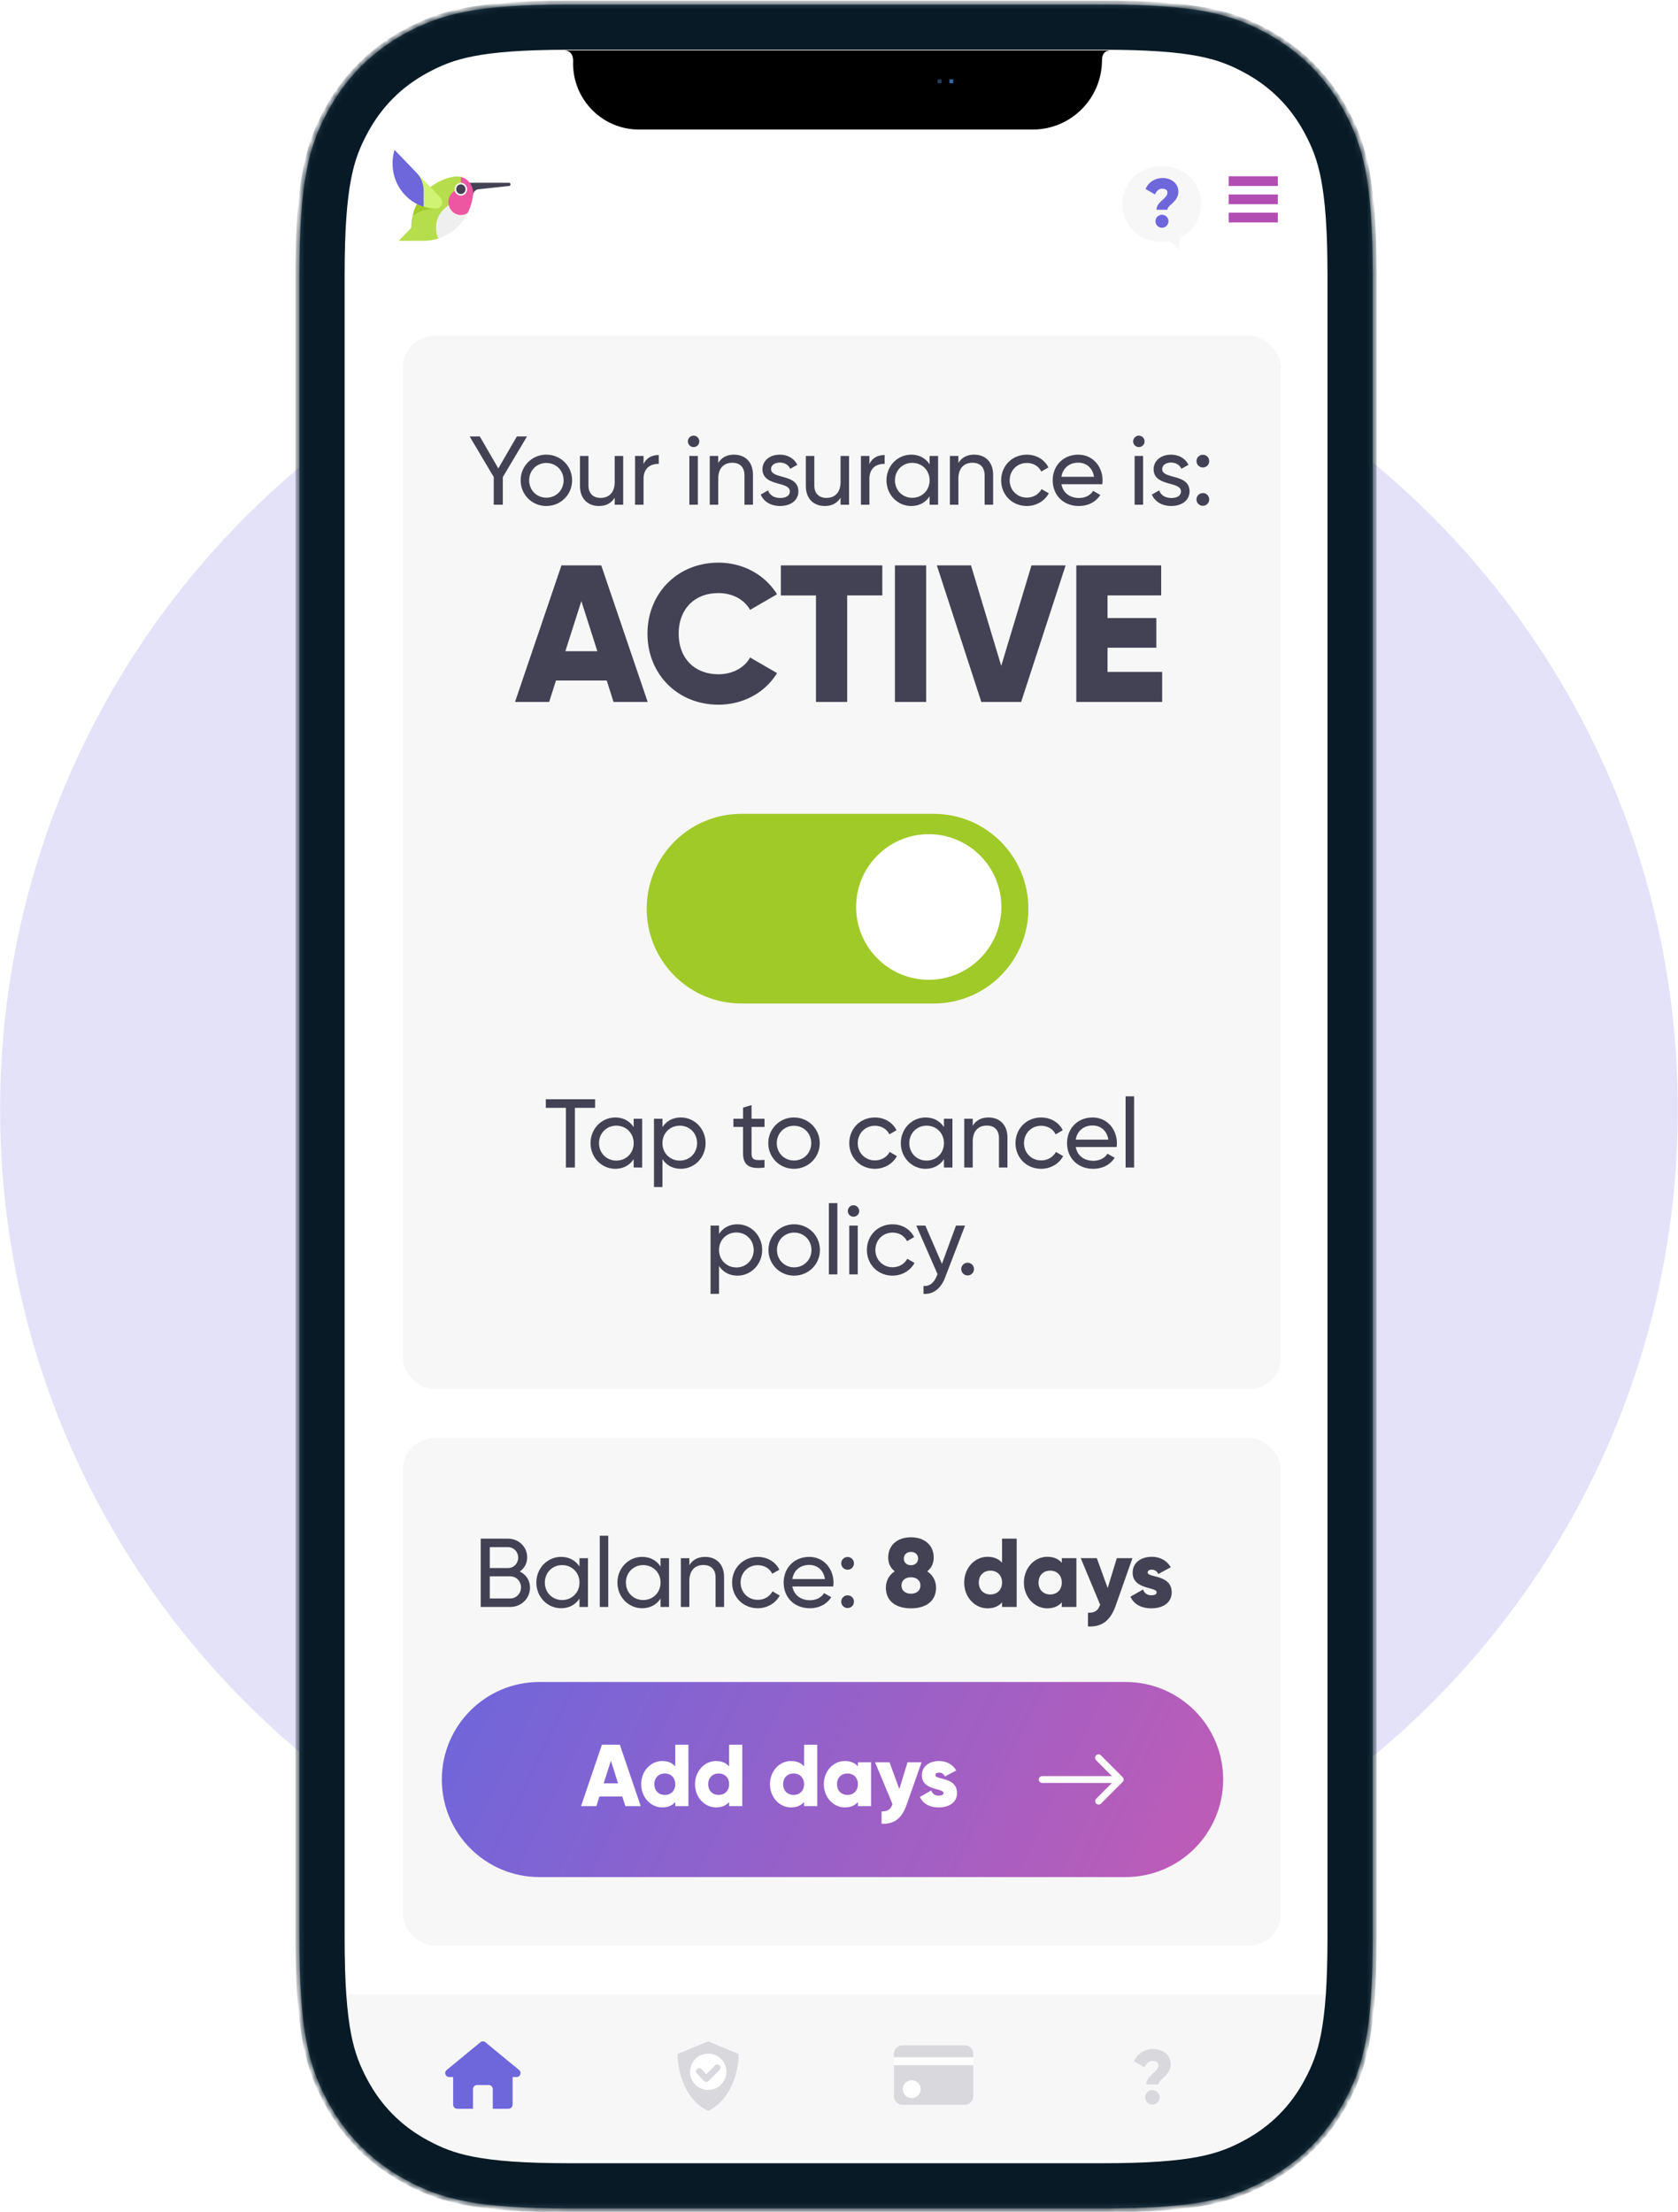
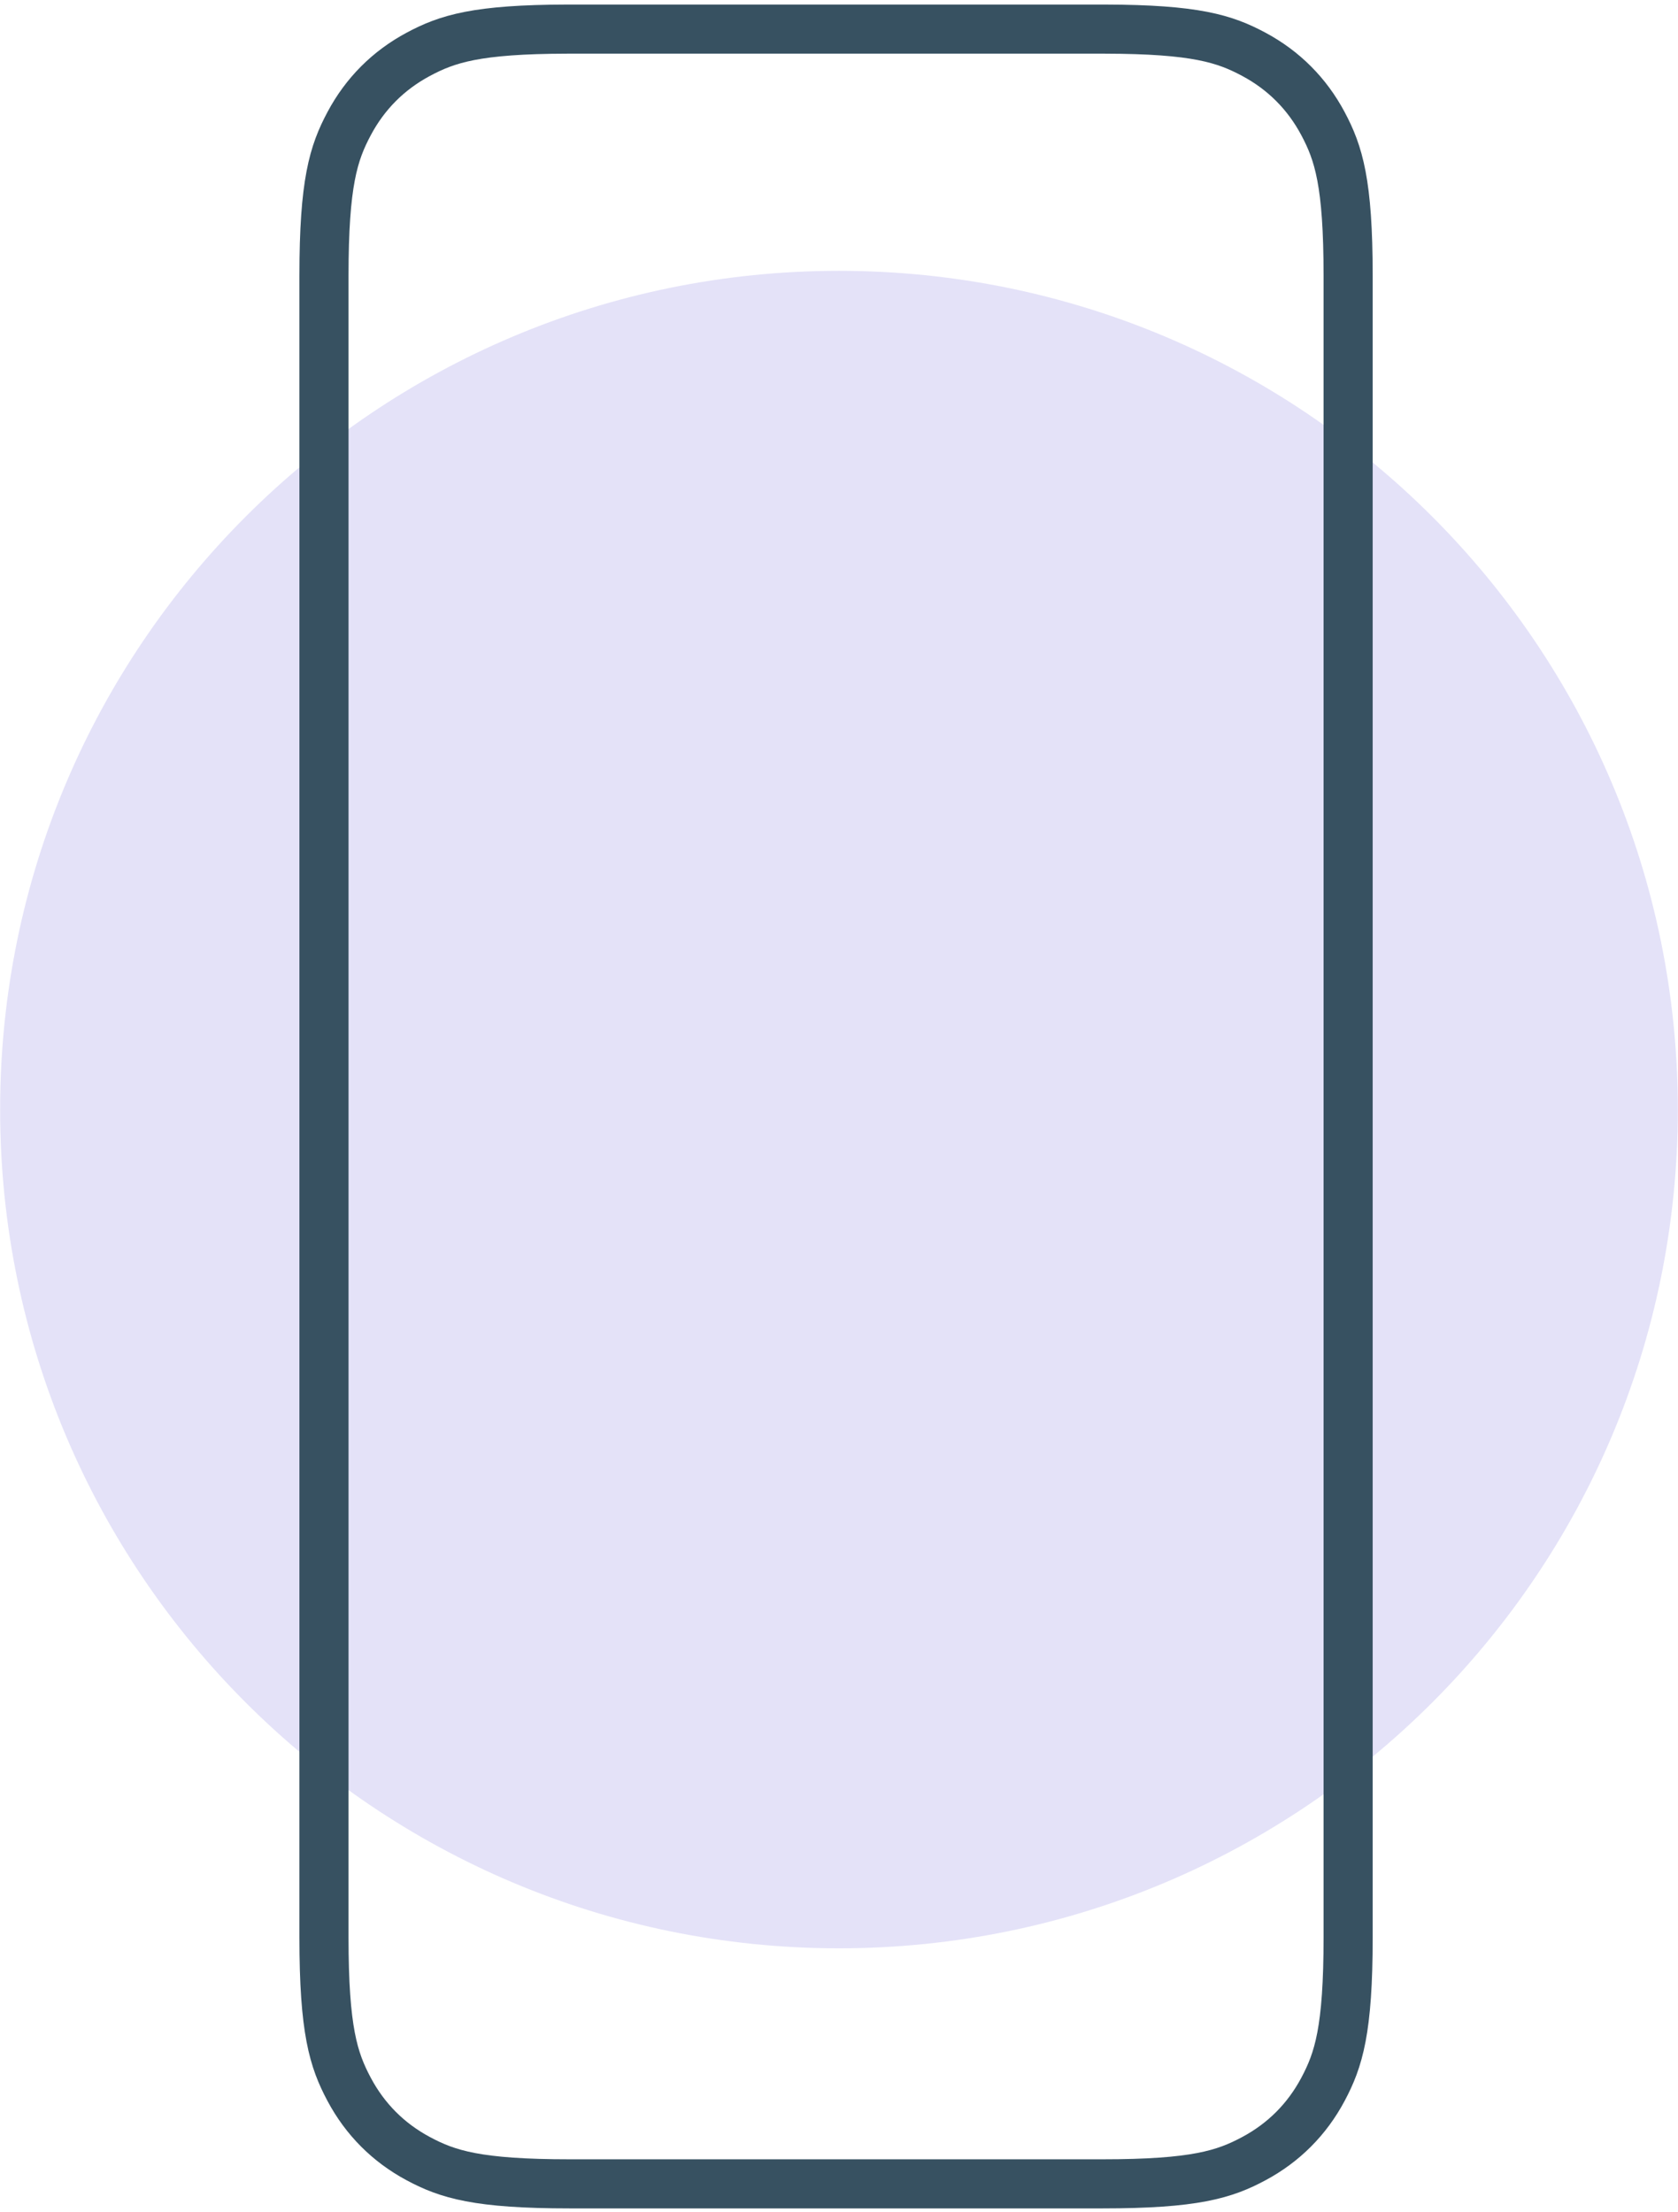
<svg xmlns="http://www.w3.org/2000/svg" width="267" height="352" fill="none">
  <path fill="#E4E2F8" d="M133.495 310.049c73.716 0 133.474-59.759 133.474-133.475S207.211 43.1 133.495 43.1C59.779 43.1.02 102.858.02 176.574c0 73.716 59.759 133.475 133.475 133.475Z" />
  <path stroke="#375161" stroke-width="7.815" d="M90.221 4.633h85.615c14.366.03 19.044 1.528 23.686 4.017 4.742 2.543 8.441 6.251 10.979 11.008 2.509 4.706 4.01 9.448 4.01 24.208V308.3c0 14.76-1.501 19.502-4.01 24.207-2.538 4.758-6.237 8.466-10.979 11.009-4.688 2.514-9.412 4.017-24.13 4.017H90.669c-14.718 0-19.442-1.503-24.13-4.017-4.742-2.543-8.441-6.251-10.979-11.009-2.51-4.705-4.01-9.447-4.01-24.207V43.866c0-14.76 1.5-19.502 4.01-24.207C58.098 14.9 61.797 11.193 66.54 8.65c4.64-2.489 9.317-3.987 23.678-4.017h.004Z" />
  <mask id="a" width="172" height="352" x="47" y="0" maskUnits="userSpaceOnUse" style="mask-type:alpha">
-     <path fill="#fff" fill-rule="evenodd" d="M175.709.585c14.92 0 20.335 1.546 25.79 4.472 5.432 2.912 9.695 7.187 12.6 12.633 2.918 5.47 4.46 10.9 4.46 25.859v265.069c0 14.96-1.542 20.389-4.46 25.859-2.905 5.446-7.168 9.72-12.6 12.633-5.455 2.926-10.87 4.472-25.79 4.472H90.354c-14.92 0-20.334-1.546-25.79-4.472-5.432-2.913-9.694-7.187-12.6-12.633-2.917-5.47-4.46-10.899-4.46-25.859V43.548c0-14.959 1.543-20.388 4.46-25.858 2.906-5.446 7.168-9.72 12.6-12.633C70.02 2.13 75.434.585 90.354.585h85.355Z" clip-rule="evenodd" />
-   </mask>
+     </mask>
  <g mask="url(#a)">
    <path fill="#fff" d="M194.724 6.405H71.337c-9.207 0-16.671 7.464-16.671 16.671v305.287c0 9.207 7.464 16.671 16.671 16.671h123.387c9.207 0 16.671-7.464 16.671-16.671V23.076c0-9.207-7.464-16.671-16.671-16.671Z" />
    <rect width="139.705" height="167.646" x="64.096" y="53.453" fill="#F7F7F7" rx="5.017" />
    <rect width="139.705" height="80.719" x="64.096" y="228.86" fill="#F7F7F7" rx="5.017" />
    <path fill="url(#b)" d="M70.304 283.19c0-8.573 6.95-15.523 15.523-15.523h93.278c8.573 0 15.523 6.95 15.523 15.523s-6.95 15.523-15.523 15.523H85.827c-8.573 0-15.523-6.95-15.523-15.523Z" />
    <path fill="#fff" d="M165.832 282.647a.543.543 0 1 0 0 1.086v-1.086Zm12.803.927a.543.543 0 0 0 0-.768l-3.458-3.458a.543.543 0 1 0-.768.769l3.073 3.073-3.073 3.073a.544.544 0 0 0 .768.769l3.458-3.458Zm-12.803.159h12.419v-1.086h-12.419v1.086ZM99.507 287.429l-.49-1.537h-3.632l-.489 1.537h-2.444l3.325-9.78h2.85l3.325 9.78h-2.445Zm-3.451-3.633h2.291l-1.145-3.59-1.146 3.59Zm11.39-6.147h2.096v9.78h-2.096v-.657c-.461.531-1.145.852-2.081.852-1.83 0-3.339-1.606-3.339-3.688s1.509-3.688 3.339-3.688c.936 0 1.62.321 2.081.852v-3.451Zm-1.662 7.991c.964 0 1.662-.656 1.662-1.704s-.698-1.704-1.662-1.704-1.663.656-1.663 1.704.699 1.704 1.663 1.704Zm10.231-7.991h2.095v9.78h-2.095v-.657c-.461.531-1.146.852-2.082.852-1.83 0-3.339-1.606-3.339-3.688s1.509-3.688 3.339-3.688c.936 0 1.621.321 2.082.852v-3.451Zm-1.663 7.991c.964 0 1.663-.656 1.663-1.704s-.699-1.704-1.663-1.704c-.964 0-1.662.656-1.662 1.704s.698 1.704 1.662 1.704Zm13.588-7.991h2.095v9.78h-2.095v-.657c-.461.531-1.146.852-2.082.852-1.83 0-3.339-1.606-3.339-3.688s1.509-3.688 3.339-3.688c.936 0 1.621.321 2.082.852v-3.451Zm-1.663 7.991c.964 0 1.663-.656 1.663-1.704s-.699-1.704-1.663-1.704c-.964 0-1.662.656-1.662 1.704s.698 1.704 1.662 1.704Zm10.231-5.197h2.096v6.986h-2.096v-.657c-.461.531-1.146.852-2.082.852-1.83 0-3.338-1.606-3.338-3.688s1.508-3.688 3.338-3.688c.936 0 1.621.321 2.082.852v-.657Zm-1.662 5.197c.964 0 1.662-.656 1.662-1.704s-.698-1.704-1.662-1.704-1.663.656-1.663 1.704.699 1.704 1.663 1.704Zm9.56-5.197h2.235l-2.389 6.776c-.782 2.221-2.026 3.102-3.981 3.004v-1.956c.978 0 1.439-.307 1.746-1.16l-2.78-6.664h2.305l1.551 4.275 1.313-4.275Zm4.432 2.04c0 .796 3.437.266 3.437 2.85 0 1.607-1.397 2.291-2.906 2.291-1.397 0-2.459-.531-3.003-1.662l1.816-1.034c.181.531.572.824 1.187.824.503 0 .755-.153.755-.433 0-.768-3.437-.363-3.437-2.78 0-1.523 1.285-2.291 2.738-2.291 1.132 0 2.138.503 2.724 1.495l-1.788.964c-.196-.364-.475-.615-.936-.615-.363 0-.587.14-.587.391Z" />
    <path fill="#434254" d="M82.7 250.092c.978.465 1.63 1.381 1.63 2.561 0 1.738-1.397 3.073-3.15 3.073H76.49V244.86h4.347c1.692 0 3.042 1.289 3.042 2.965 0 .978-.466 1.77-1.18 2.267Zm-1.862-3.881h-2.903v3.322h2.903c.9 0 1.614-.73 1.614-1.661 0-.916-.714-1.661-1.614-1.661Zm.341 8.165c.963 0 1.723-.776 1.723-1.77 0-.978-.76-1.754-1.723-1.754h-3.244v3.524h3.244Zm11.027-6.411h1.35v7.761h-1.35v-1.335c-.62.947-1.614 1.537-2.933 1.537-2.158 0-3.928-1.785-3.928-4.082 0-2.298 1.77-4.083 3.928-4.083 1.319 0 2.313.59 2.933 1.537v-1.335Zm-2.763 6.659c1.568 0 2.763-1.195 2.763-2.778 0-1.584-1.195-2.779-2.763-2.779-1.552 0-2.747 1.195-2.747 2.779 0 1.583 1.195 2.778 2.747 2.778Zm5.993 1.102v-11.331h1.35v11.331h-1.35Zm9.67-7.761h1.35v7.761h-1.35v-1.335c-.621.947-1.615 1.537-2.934 1.537-2.158 0-3.927-1.785-3.927-4.082 0-2.298 1.769-4.083 3.927-4.083 1.319 0 2.313.59 2.934 1.537v-1.335Zm-2.763 6.659c1.567 0 2.763-1.195 2.763-2.778 0-1.584-1.196-2.779-2.763-2.779-1.553 0-2.748 1.195-2.748 2.779 0 1.583 1.195 2.778 2.748 2.778Zm9.857-6.861c1.816 0 3.012 1.211 3.012 3.198v4.765h-1.351v-4.688c0-1.272-.729-1.986-1.925-1.986-1.241 0-2.25.729-2.25 2.561v4.113h-1.351v-7.761h1.351v1.118c.574-.916 1.428-1.32 2.514-1.32Zm8.378 8.165c-2.344 0-4.083-1.785-4.083-4.082 0-2.298 1.739-4.083 4.083-4.083 1.536 0 2.84.807 3.43 2.034l-1.133.652c-.388-.823-1.257-1.366-2.297-1.366-1.553 0-2.732 1.195-2.732 2.763 0 1.552 1.179 2.747 2.732 2.747 1.055 0 1.909-.543 2.344-1.35l1.148.667c-.652 1.211-1.971 2.018-3.492 2.018Zm5.499-3.461c.264 1.397 1.366 2.188 2.81 2.188 1.071 0 1.847-.496 2.235-1.133l1.149.652c-.683 1.056-1.863 1.754-3.415 1.754-2.499 0-4.16-1.754-4.16-4.082 0-2.298 1.645-4.083 4.067-4.083 2.344 0 3.865 1.925 3.865 4.098 0 .202-.016.404-.047.606h-6.504Zm2.686-3.431c-1.46 0-2.469.9-2.686 2.251h5.185c-.233-1.537-1.335-2.251-2.499-2.251Zm6.104.761a1.007 1.007 0 0 1-1.009-1.009c0-.559.45-1.009 1.009-1.009a.997.997 0 0 1 1.009 1.009.998.998 0 0 1-1.009 1.009Zm0 6.1c-.559 0-1.009-.45-1.009-1.009 0-.559.45-1.009 1.009-1.009a.997.997 0 0 1 1.009 1.009.997.997 0 0 1-1.009 1.009ZM147.527 250.06c.916.59 1.413 1.537 1.413 2.608 0 1.987-1.428 3.275-3.989 3.275-2.562 0-3.99-1.288-3.99-3.275 0-1.071.497-2.018 1.413-2.608-.637-.497-1.04-1.211-1.04-2.189 0-2.111 1.614-3.228 3.617-3.228 2.002 0 3.616 1.117 3.616 3.228 0 .978-.403 1.692-1.04 2.189Zm-2.576-3.089c-.699 0-1.134.45-1.134 1.056 0 .605.435 1.055 1.134 1.055.698 0 1.133-.45 1.133-1.055 0-.606-.435-1.056-1.133-1.056Zm0 6.644c.869 0 1.505-.481 1.505-1.304 0-.823-.636-1.304-1.505-1.304-.87 0-1.506.481-1.506 1.304 0 .823.636 1.304 1.506 1.304Zm14.493-8.755h2.328v10.866h-2.328v-.73c-.512.59-1.273.947-2.313.947-2.034 0-3.71-1.785-3.71-4.098 0-2.313 1.676-4.098 3.71-4.098 1.04 0 1.801.357 2.313.947v-3.834Zm-1.847 8.879c1.071 0 1.847-.73 1.847-1.894s-.776-1.894-1.847-1.894c-1.072 0-1.848.73-1.848 1.894s.776 1.894 1.848 1.894Zm11.351-5.775h2.328v7.762h-2.328v-.73c-.512.59-1.273.947-2.313.947-2.033 0-3.71-1.785-3.71-4.098 0-2.313 1.677-4.098 3.71-4.098 1.04 0 1.801.357 2.313.947v-.73Zm-1.847 5.775c1.071 0 1.847-.73 1.847-1.894s-.776-1.894-1.847-1.894-1.847.73-1.847 1.894.776 1.894 1.847 1.894Zm10.606-5.775h2.484l-2.655 7.529c-.869 2.468-2.251 3.446-4.424 3.337v-2.173c1.087 0 1.599-.341 1.941-1.288l-3.089-7.405h2.561l1.723 4.75 1.459-4.75Zm4.909 2.267c0 .885 3.818.295 3.818 3.166 0 1.786-1.552 2.546-3.228 2.546-1.553 0-2.732-.59-3.338-1.847l2.018-1.149c.202.59.637.916 1.32.916.558 0 .838-.171.838-.481 0-.854-3.819-.404-3.819-3.089 0-1.692 1.428-2.546 3.043-2.546 1.257 0 2.375.559 3.027 1.661l-1.987 1.071c-.218-.403-.528-.683-1.04-.683-.404 0-.652.155-.652.435Z" />
    <path fill="#A0CA28" d="M148.587 129.515h-30.636c-8.311 0-15.049 6.756-15.049 15.089 0 8.334 6.738 15.089 15.049 15.089h30.636c8.311 0 15.049-6.755 15.049-15.089 0-8.333-6.738-15.089-15.049-15.089Z" />
    <path fill="#FEFFFE" d="M147.78 155.921c6.382 0 11.555-5.188 11.555-11.587s-5.173-11.586-11.555-11.586-11.556 5.187-11.556 11.586 5.174 11.587 11.556 11.587Z" />
-     <path fill="#434254" d="m97.626 111.707-1.087-3.415h-8.071l-1.087 3.415h-5.433l7.389-21.732h6.333l7.389 21.732h-5.433Zm-7.668-8.072h5.091l-2.546-7.978-2.545 7.978Zm24.368 8.507c-6.551 0-11.301-4.905-11.301-11.301 0-6.395 4.75-11.3 11.301-11.3 3.943 0 7.42 1.956 9.313 5.03l-4.284 2.483c-.962-1.677-2.825-2.67-5.029-2.67-3.85 0-6.334 2.577-6.334 6.457 0 3.881 2.484 6.458 6.334 6.458 2.204 0 4.098-.994 5.029-2.67l4.284 2.484c-1.862 3.073-5.339 5.029-9.313 5.029Zm26.066-22.167v4.781h-5.589v16.951h-4.967v-16.95h-5.588v-4.782h16.144Zm2.007 0h4.967v21.732h-4.967V89.975Zm13.749 21.732-7.078-21.732h5.433l4.812 15.989 4.812-15.989h5.433l-7.078 21.732h-6.334Zm20.08-4.781h8.692v4.781h-13.66V89.975h13.505v4.781h-8.537v3.602h7.761v4.719h-7.761v3.849ZM83.856 69.453l-3.85 6.473v4.393h-1.443v-4.408l-3.834-6.458h1.614l2.95 5.092 2.949-5.092h1.614Zm3.076 11.068a4.048 4.048 0 0 1-4.083-4.083 4.048 4.048 0 0 1 4.083-4.082c2.266 0 4.098 1.785 4.098 4.082 0 2.298-1.832 4.083-4.098 4.083Zm0-1.32c1.552 0 2.747-1.195 2.747-2.763 0-1.567-1.195-2.763-2.747-2.763-1.537 0-2.732 1.196-2.732 2.763 0 1.568 1.195 2.763 2.732 2.763Zm10.878-6.643h1.35v7.761h-1.35v-1.118c-.574.916-1.428 1.32-2.515 1.32-1.816 0-3.011-1.21-3.011-3.198v-4.765h1.35v4.688c0 1.272.73 1.987 1.925 1.987 1.242 0 2.251-.73 2.251-2.562v-4.113Zm4.59 1.304c.497-1.087 1.443-1.444 2.421-1.444v1.413c-1.164-.047-2.421.543-2.421 2.375v4.113h-1.351v-7.761h1.351v1.304Zm7.972-2.717a.905.905 0 0 1-.916-.9c0-.497.404-.916.916-.916.497 0 .9.42.9.916a.9.9 0 0 1-.9.9Zm-.683 9.174v-7.761h1.351v7.761h-1.351Zm7.109-7.963c1.816 0 3.011 1.21 3.011 3.198v4.765h-1.35v-4.688c0-1.273-.73-1.987-1.925-1.987-1.242 0-2.251.73-2.251 2.562v4.113h-1.35v-7.761h1.35v1.117c.574-.915 1.428-1.32 2.515-1.32Zm5.893 2.297c0 1.661 4.347.683 4.347 3.54 0 1.443-1.242 2.328-2.903 2.328-1.552 0-2.639-.745-3.089-1.816l1.164-.668c.249.745.963 1.211 1.925 1.211.823 0 1.537-.295 1.537-1.056 0-1.66-4.347-.714-4.347-3.523 0-1.366 1.18-2.313 2.748-2.313 1.273 0 2.297.605 2.794 1.614l-1.133.637c-.295-.699-.978-.994-1.661-.994-.699 0-1.382.342-1.382 1.04Zm11.058-2.095h1.351v7.761h-1.351v-1.118c-.574.916-1.428 1.32-2.515 1.32-1.816 0-3.011-1.21-3.011-3.198v-4.765h1.35v4.688c0 1.272.73 1.987 1.925 1.987 1.242 0 2.251-.73 2.251-2.562v-4.113Zm4.59 1.304c.497-1.087 1.444-1.444 2.421-1.444v1.413c-1.164-.047-2.421.543-2.421 2.375v4.113h-1.351v-7.761h1.351v1.304Zm9.578-1.304h1.35v7.761h-1.35v-1.335c-.621.947-1.615 1.537-2.934 1.537-2.158 0-3.928-1.785-3.928-4.083 0-2.297 1.77-4.082 3.928-4.082 1.319 0 2.313.59 2.934 1.537v-1.335Zm-2.763 6.659c1.567 0 2.763-1.195 2.763-2.779 0-1.583-1.196-2.778-2.763-2.778-1.553 0-2.748 1.195-2.748 2.778 0 1.584 1.195 2.779 2.748 2.779Zm9.857-6.861c1.816 0 3.012 1.21 3.012 3.198v4.765h-1.351v-4.688c0-1.273-.73-1.987-1.925-1.987-1.242 0-2.251.73-2.251 2.562v4.113h-1.35v-7.761h1.35v1.117c.575-.915 1.428-1.32 2.515-1.32Zm8.377 8.165c-2.344 0-4.082-1.785-4.082-4.083 0-2.297 1.738-4.082 4.082-4.082 1.537 0 2.841.807 3.431 2.033l-1.133.652c-.388-.822-1.258-1.366-2.298-1.366-1.552 0-2.732 1.196-2.732 2.763 0 1.553 1.18 2.748 2.732 2.748 1.056 0 1.91-.543 2.344-1.35l1.149.667c-.652 1.21-1.971 2.018-3.493 2.018Zm5.5-3.462c.264 1.397 1.366 2.189 2.81 2.189 1.071 0 1.847-.497 2.235-1.133l1.149.652c-.683 1.055-1.863 1.754-3.415 1.754-2.5 0-4.161-1.754-4.161-4.083 0-2.297 1.646-4.082 4.067-4.082 2.344 0 3.866 1.925 3.866 4.098 0 .202-.016.404-.047.605h-6.504Zm2.685-3.43c-1.459 0-2.468.9-2.685 2.25h5.185c-.233-1.536-1.335-2.25-2.5-2.25Zm9.647-2.484a.905.905 0 0 1-.916-.9c0-.497.404-.916.916-.916.497 0 .901.42.901.916 0 .496-.404.9-.901.9Zm-.683 9.174v-7.761h1.351v7.761h-1.351Zm4.393-5.666c0 1.661 4.346.683 4.346 3.54 0 1.443-1.242 2.328-2.903 2.328-1.552 0-2.638-.745-3.089-1.816l1.165-.668c.248.745.962 1.211 1.924 1.211.823 0 1.537-.295 1.537-1.056 0-1.66-4.346-.714-4.346-3.523 0-1.366 1.18-2.313 2.747-2.313 1.273 0 2.298.605 2.794 1.614l-1.133.637c-.295-.699-.978-.994-1.661-.994-.698 0-1.381.342-1.381 1.04Zm6.465-.264c-.559 0-1.009-.45-1.009-1.009 0-.558.45-1.009 1.009-1.009a.998.998 0 0 1 1.009 1.01.998.998 0 0 1-1.009 1.008Zm0 6.1c-.559 0-1.009-.45-1.009-1.008 0-.559.45-1.01 1.009-1.01a.997.997 0 0 1 1.009 1.01.997.997 0 0 1-1.009 1.009ZM94.69 174.932v1.366h-3.213v9.5h-1.428v-9.5H86.85v-1.366h7.84Zm6.139 3.104h1.35v7.762h-1.35v-1.335c-.621.947-1.615 1.537-2.934 1.537-2.158 0-3.927-1.785-3.927-4.083 0-2.297 1.77-4.082 3.927-4.082 1.32 0 2.313.59 2.934 1.536v-1.335Zm-2.763 6.66c1.567 0 2.763-1.196 2.763-2.779s-1.196-2.778-2.763-2.778c-1.553 0-2.748 1.195-2.748 2.778s1.195 2.779 2.748 2.779Zm10.276-6.861c2.158 0 3.928 1.785 3.928 4.082 0 2.298-1.77 4.083-3.928 4.083-1.319 0-2.313-.59-2.934-1.537v4.439h-1.35v-10.866h1.35v1.335c.621-.946 1.615-1.536 2.934-1.536Zm-.17 6.861c1.552 0 2.747-1.196 2.747-2.779s-1.195-2.778-2.747-2.778c-1.568 0-2.764 1.195-2.764 2.778s1.196 2.779 2.764 2.779Zm13.477-5.356h-2.064v4.207c0 1.18.683 1.102 2.064 1.04v1.211c-2.328.31-3.415-.311-3.415-2.251v-4.207h-1.536v-1.304h1.536v-1.769l1.351-.404v2.173h2.064v1.304Zm4.686 6.66a4.048 4.048 0 0 1-4.083-4.083 4.048 4.048 0 0 1 4.083-4.082c2.266 0 4.098 1.785 4.098 4.082 0 2.298-1.832 4.083-4.098 4.083Zm0-1.32c1.552 0 2.747-1.195 2.747-2.763 0-1.568-1.195-2.763-2.747-2.763-1.537 0-2.732 1.195-2.732 2.763 0 1.568 1.195 2.763 2.732 2.763Zm12.884 1.32c-2.344 0-4.083-1.785-4.083-4.083 0-2.297 1.739-4.082 4.083-4.082 1.537 0 2.841.807 3.43 2.033l-1.133.652c-.388-.823-1.257-1.366-2.297-1.366-1.552 0-2.732 1.195-2.732 2.763 0 1.552 1.18 2.748 2.732 2.748 1.055 0 1.909-.544 2.344-1.351l1.149.668c-.652 1.21-1.972 2.018-3.493 2.018Zm10.979-7.964h1.351v7.762h-1.351v-1.335c-.621.947-1.614 1.537-2.934 1.537-2.157 0-3.927-1.785-3.927-4.083 0-2.297 1.77-4.082 3.927-4.082 1.32 0 2.313.59 2.934 1.536v-1.335Zm-2.763 6.66c1.568 0 2.763-1.196 2.763-2.779s-1.195-2.778-2.763-2.778c-1.552 0-2.748 1.195-2.748 2.778s1.196 2.779 2.748 2.779Zm9.858-6.861c1.816 0 3.011 1.21 3.011 3.197v4.766h-1.351v-4.688c0-1.273-.729-1.987-1.924-1.987-1.242 0-2.251.73-2.251 2.561v4.114h-1.351v-7.762h1.351v1.118c.574-.916 1.428-1.319 2.515-1.319ZM165.67 186c-2.344 0-4.083-1.785-4.083-4.083 0-2.297 1.739-4.082 4.083-4.082 1.537 0 2.841.807 3.43 2.033l-1.133.652c-.388-.823-1.257-1.366-2.297-1.366-1.552 0-2.732 1.195-2.732 2.763 0 1.552 1.18 2.748 2.732 2.748 1.055 0 1.909-.544 2.344-1.351l1.149.668c-.652 1.21-1.972 2.018-3.493 2.018Zm5.499-3.462c.264 1.397 1.366 2.189 2.81 2.189 1.071 0 1.847-.497 2.235-1.133l1.149.652c-.683 1.055-1.863 1.754-3.415 1.754-2.499 0-4.16-1.754-4.16-4.083 0-2.297 1.645-4.082 4.067-4.082 2.344 0 3.865 1.924 3.865 4.098 0 .201-.015.403-.047.605h-6.504Zm2.686-3.43c-1.459 0-2.468.9-2.686 2.25h5.185c-.233-1.536-1.335-2.25-2.499-2.25Zm5.25 6.69v-11.332h1.351v11.332h-1.351Zm-61.759 9.037c2.158 0 3.927 1.785 3.927 4.082 0 2.298-1.769 4.083-3.927 4.083-1.319 0-2.313-.59-2.934-1.537v4.439h-1.35v-10.866h1.35v1.335c.621-.946 1.615-1.536 2.934-1.536Zm-.171 6.861c1.553 0 2.748-1.196 2.748-2.779s-1.195-2.778-2.748-2.778c-1.568 0-2.763 1.195-2.763 2.778s1.195 2.779 2.763 2.779Zm9.19 1.304a4.048 4.048 0 0 1-4.082-4.083 4.048 4.048 0 0 1 4.082-4.082c2.267 0 4.098 1.785 4.098 4.082 0 2.298-1.831 4.083-4.098 4.083Zm0-1.32c1.553 0 2.748-1.195 2.748-2.763 0-1.568-1.195-2.763-2.748-2.763-1.536 0-2.732 1.195-2.732 2.763 0 1.568 1.196 2.763 2.732 2.763Zm5.523 1.118v-11.332h1.351v11.332h-1.351Zm3.927-9.174a.904.904 0 0 1-.916-.9c0-.497.403-.916.916-.916.496 0 .9.419.9.916 0 .496-.404.9-.9.9Zm-.683 9.174v-7.762h1.35v7.762h-1.35Zm6.891.202c-2.344 0-4.082-1.785-4.082-4.083 0-2.297 1.738-4.082 4.082-4.082 1.537 0 2.841.807 3.431 2.033l-1.134.652c-.388-.823-1.257-1.366-2.297-1.366-1.552 0-2.732 1.195-2.732 2.763 0 1.552 1.18 2.748 2.732 2.748 1.056 0 1.909-.544 2.344-1.351l1.149.668c-.652 1.21-1.972 2.018-3.493 2.018Zm10.091-7.964h1.444l-3.167 8.243c-.651 1.739-1.862 2.732-3.446 2.623v-1.257c1.04.078 1.692-.559 2.096-1.583l.14-.295-3.384-7.731h1.443l2.639 6.085 2.235-6.085Zm1.849 7.933a1.007 1.007 0 0 1-1.009-1.009c0-.559.45-1.009 1.009-1.009a.997.997 0 0 1 1.009 1.009.998.998 0 0 1-1.009 1.009Z" />
+     <path fill="#434254" d="m97.626 111.707-1.087-3.415h-8.071l-1.087 3.415h-5.433l7.389-21.732h6.333l7.389 21.732h-5.433Zm-7.668-8.072h5.091l-2.546-7.978-2.545 7.978Zm24.368 8.507c-6.551 0-11.301-4.905-11.301-11.301 0-6.395 4.75-11.3 11.301-11.3 3.943 0 7.42 1.956 9.313 5.03l-4.284 2.483c-.962-1.677-2.825-2.67-5.029-2.67-3.85 0-6.334 2.577-6.334 6.457 0 3.881 2.484 6.458 6.334 6.458 2.204 0 4.098-.994 5.029-2.67l4.284 2.484c-1.862 3.073-5.339 5.029-9.313 5.029Zm26.066-22.167v4.781h-5.589v16.951h-4.967v-16.95h-5.588v-4.782h16.144Zm2.007 0h4.967v21.732h-4.967V89.975m13.749 21.732-7.078-21.732h5.433l4.812 15.989 4.812-15.989h5.433l-7.078 21.732h-6.334Zm20.08-4.781h8.692v4.781h-13.66V89.975h13.505v4.781h-8.537v3.602h7.761v4.719h-7.761v3.849ZM83.856 69.453l-3.85 6.473v4.393h-1.443v-4.408l-3.834-6.458h1.614l2.95 5.092 2.949-5.092h1.614Zm3.076 11.068a4.048 4.048 0 0 1-4.083-4.083 4.048 4.048 0 0 1 4.083-4.082c2.266 0 4.098 1.785 4.098 4.082 0 2.298-1.832 4.083-4.098 4.083Zm0-1.32c1.552 0 2.747-1.195 2.747-2.763 0-1.567-1.195-2.763-2.747-2.763-1.537 0-2.732 1.196-2.732 2.763 0 1.568 1.195 2.763 2.732 2.763Zm10.878-6.643h1.35v7.761h-1.35v-1.118c-.574.916-1.428 1.32-2.515 1.32-1.816 0-3.011-1.21-3.011-3.198v-4.765h1.35v4.688c0 1.272.73 1.987 1.925 1.987 1.242 0 2.251-.73 2.251-2.562v-4.113Zm4.59 1.304c.497-1.087 1.443-1.444 2.421-1.444v1.413c-1.164-.047-2.421.543-2.421 2.375v4.113h-1.351v-7.761h1.351v1.304Zm7.972-2.717a.905.905 0 0 1-.916-.9c0-.497.404-.916.916-.916.497 0 .9.42.9.916a.9.9 0 0 1-.9.9Zm-.683 9.174v-7.761h1.351v7.761h-1.351Zm7.109-7.963c1.816 0 3.011 1.21 3.011 3.198v4.765h-1.35v-4.688c0-1.273-.73-1.987-1.925-1.987-1.242 0-2.251.73-2.251 2.562v4.113h-1.35v-7.761h1.35v1.117c.574-.915 1.428-1.32 2.515-1.32Zm5.893 2.297c0 1.661 4.347.683 4.347 3.54 0 1.443-1.242 2.328-2.903 2.328-1.552 0-2.639-.745-3.089-1.816l1.164-.668c.249.745.963 1.211 1.925 1.211.823 0 1.537-.295 1.537-1.056 0-1.66-4.347-.714-4.347-3.523 0-1.366 1.18-2.313 2.748-2.313 1.273 0 2.297.605 2.794 1.614l-1.133.637c-.295-.699-.978-.994-1.661-.994-.699 0-1.382.342-1.382 1.04Zm11.058-2.095h1.351v7.761h-1.351v-1.118c-.574.916-1.428 1.32-2.515 1.32-1.816 0-3.011-1.21-3.011-3.198v-4.765h1.35v4.688c0 1.272.73 1.987 1.925 1.987 1.242 0 2.251-.73 2.251-2.562v-4.113Zm4.59 1.304c.497-1.087 1.444-1.444 2.421-1.444v1.413c-1.164-.047-2.421.543-2.421 2.375v4.113h-1.351v-7.761h1.351v1.304Zm9.578-1.304h1.35v7.761h-1.35v-1.335c-.621.947-1.615 1.537-2.934 1.537-2.158 0-3.928-1.785-3.928-4.083 0-2.297 1.77-4.082 3.928-4.082 1.319 0 2.313.59 2.934 1.537v-1.335Zm-2.763 6.659c1.567 0 2.763-1.195 2.763-2.779 0-1.583-1.196-2.778-2.763-2.778-1.553 0-2.748 1.195-2.748 2.778 0 1.584 1.195 2.779 2.748 2.779Zm9.857-6.861c1.816 0 3.012 1.21 3.012 3.198v4.765h-1.351v-4.688c0-1.273-.73-1.987-1.925-1.987-1.242 0-2.251.73-2.251 2.562v4.113h-1.35v-7.761h1.35v1.117c.575-.915 1.428-1.32 2.515-1.32Zm8.377 8.165c-2.344 0-4.082-1.785-4.082-4.083 0-2.297 1.738-4.082 4.082-4.082 1.537 0 2.841.807 3.431 2.033l-1.133.652c-.388-.822-1.258-1.366-2.298-1.366-1.552 0-2.732 1.196-2.732 2.763 0 1.553 1.18 2.748 2.732 2.748 1.056 0 1.91-.543 2.344-1.35l1.149.667c-.652 1.21-1.971 2.018-3.493 2.018Zm5.5-3.462c.264 1.397 1.366 2.189 2.81 2.189 1.071 0 1.847-.497 2.235-1.133l1.149.652c-.683 1.055-1.863 1.754-3.415 1.754-2.5 0-4.161-1.754-4.161-4.083 0-2.297 1.646-4.082 4.067-4.082 2.344 0 3.866 1.925 3.866 4.098 0 .202-.016.404-.047.605h-6.504Zm2.685-3.43c-1.459 0-2.468.9-2.685 2.25h5.185c-.233-1.536-1.335-2.25-2.5-2.25Zm9.647-2.484a.905.905 0 0 1-.916-.9c0-.497.404-.916.916-.916.497 0 .901.42.901.916 0 .496-.404.9-.901.9Zm-.683 9.174v-7.761h1.351v7.761h-1.351Zm4.393-5.666c0 1.661 4.346.683 4.346 3.54 0 1.443-1.242 2.328-2.903 2.328-1.552 0-2.638-.745-3.089-1.816l1.165-.668c.248.745.962 1.211 1.924 1.211.823 0 1.537-.295 1.537-1.056 0-1.66-4.346-.714-4.346-3.523 0-1.366 1.18-2.313 2.747-2.313 1.273 0 2.298.605 2.794 1.614l-1.133.637c-.295-.699-.978-.994-1.661-.994-.698 0-1.381.342-1.381 1.04Zm6.465-.264c-.559 0-1.009-.45-1.009-1.009 0-.558.45-1.009 1.009-1.009a.998.998 0 0 1 1.009 1.01.998.998 0 0 1-1.009 1.008Zm0 6.1c-.559 0-1.009-.45-1.009-1.008 0-.559.45-1.01 1.009-1.01a.997.997 0 0 1 1.009 1.01.997.997 0 0 1-1.009 1.009ZM94.69 174.932v1.366h-3.213v9.5h-1.428v-9.5H86.85v-1.366h7.84Zm6.139 3.104h1.35v7.762h-1.35v-1.335c-.621.947-1.615 1.537-2.934 1.537-2.158 0-3.927-1.785-3.927-4.083 0-2.297 1.77-4.082 3.927-4.082 1.32 0 2.313.59 2.934 1.536v-1.335Zm-2.763 6.66c1.567 0 2.763-1.196 2.763-2.779s-1.196-2.778-2.763-2.778c-1.553 0-2.748 1.195-2.748 2.778s1.195 2.779 2.748 2.779Zm10.276-6.861c2.158 0 3.928 1.785 3.928 4.082 0 2.298-1.77 4.083-3.928 4.083-1.319 0-2.313-.59-2.934-1.537v4.439h-1.35v-10.866h1.35v1.335c.621-.946 1.615-1.536 2.934-1.536Zm-.17 6.861c1.552 0 2.747-1.196 2.747-2.779s-1.195-2.778-2.747-2.778c-1.568 0-2.764 1.195-2.764 2.778s1.196 2.779 2.764 2.779Zm13.477-5.356h-2.064v4.207c0 1.18.683 1.102 2.064 1.04v1.211c-2.328.31-3.415-.311-3.415-2.251v-4.207h-1.536v-1.304h1.536v-1.769l1.351-.404v2.173h2.064v1.304Zm4.686 6.66a4.048 4.048 0 0 1-4.083-4.083 4.048 4.048 0 0 1 4.083-4.082c2.266 0 4.098 1.785 4.098 4.082 0 2.298-1.832 4.083-4.098 4.083Zm0-1.32c1.552 0 2.747-1.195 2.747-2.763 0-1.568-1.195-2.763-2.747-2.763-1.537 0-2.732 1.195-2.732 2.763 0 1.568 1.195 2.763 2.732 2.763Zm12.884 1.32c-2.344 0-4.083-1.785-4.083-4.083 0-2.297 1.739-4.082 4.083-4.082 1.537 0 2.841.807 3.43 2.033l-1.133.652c-.388-.823-1.257-1.366-2.297-1.366-1.552 0-2.732 1.195-2.732 2.763 0 1.552 1.18 2.748 2.732 2.748 1.055 0 1.909-.544 2.344-1.351l1.149.668c-.652 1.21-1.972 2.018-3.493 2.018Zm10.979-7.964h1.351v7.762h-1.351v-1.335c-.621.947-1.614 1.537-2.934 1.537-2.157 0-3.927-1.785-3.927-4.083 0-2.297 1.77-4.082 3.927-4.082 1.32 0 2.313.59 2.934 1.536v-1.335Zm-2.763 6.66c1.568 0 2.763-1.196 2.763-2.779s-1.195-2.778-2.763-2.778c-1.552 0-2.748 1.195-2.748 2.778s1.196 2.779 2.748 2.779Zm9.858-6.861c1.816 0 3.011 1.21 3.011 3.197v4.766h-1.351v-4.688c0-1.273-.729-1.987-1.924-1.987-1.242 0-2.251.73-2.251 2.561v4.114h-1.351v-7.762h1.351v1.118c.574-.916 1.428-1.319 2.515-1.319ZM165.67 186c-2.344 0-4.083-1.785-4.083-4.083 0-2.297 1.739-4.082 4.083-4.082 1.537 0 2.841.807 3.43 2.033l-1.133.652c-.388-.823-1.257-1.366-2.297-1.366-1.552 0-2.732 1.195-2.732 2.763 0 1.552 1.18 2.748 2.732 2.748 1.055 0 1.909-.544 2.344-1.351l1.149.668c-.652 1.21-1.972 2.018-3.493 2.018Zm5.499-3.462c.264 1.397 1.366 2.189 2.81 2.189 1.071 0 1.847-.497 2.235-1.133l1.149.652c-.683 1.055-1.863 1.754-3.415 1.754-2.499 0-4.16-1.754-4.16-4.083 0-2.297 1.645-4.082 4.067-4.082 2.344 0 3.865 1.924 3.865 4.098 0 .201-.015.403-.047.605h-6.504Zm2.686-3.43c-1.459 0-2.468.9-2.686 2.25h5.185c-.233-1.536-1.335-2.25-2.499-2.25Zm5.25 6.69v-11.332h1.351v11.332h-1.351Zm-61.759 9.037c2.158 0 3.927 1.785 3.927 4.082 0 2.298-1.769 4.083-3.927 4.083-1.319 0-2.313-.59-2.934-1.537v4.439h-1.35v-10.866h1.35v1.335c.621-.946 1.615-1.536 2.934-1.536Zm-.171 6.861c1.553 0 2.748-1.196 2.748-2.779s-1.195-2.778-2.748-2.778c-1.568 0-2.763 1.195-2.763 2.778s1.195 2.779 2.763 2.779Zm9.19 1.304a4.048 4.048 0 0 1-4.082-4.083 4.048 4.048 0 0 1 4.082-4.082c2.267 0 4.098 1.785 4.098 4.082 0 2.298-1.831 4.083-4.098 4.083Zm0-1.32c1.553 0 2.748-1.195 2.748-2.763 0-1.568-1.195-2.763-2.748-2.763-1.536 0-2.732 1.195-2.732 2.763 0 1.568 1.196 2.763 2.732 2.763Zm5.523 1.118v-11.332h1.351v11.332h-1.351Zm3.927-9.174a.904.904 0 0 1-.916-.9c0-.497.403-.916.916-.916.496 0 .9.419.9.916 0 .496-.404.9-.9.9Zm-.683 9.174v-7.762h1.35v7.762h-1.35Zm6.891.202c-2.344 0-4.082-1.785-4.082-4.083 0-2.297 1.738-4.082 4.082-4.082 1.537 0 2.841.807 3.431 2.033l-1.134.652c-.388-.823-1.257-1.366-2.297-1.366-1.552 0-2.732 1.195-2.732 2.763 0 1.552 1.18 2.748 2.732 2.748 1.056 0 1.909-.544 2.344-1.351l1.149.668c-.652 1.21-1.972 2.018-3.493 2.018Zm10.091-7.964h1.444l-3.167 8.243c-.651 1.739-1.862 2.732-3.446 2.623v-1.257c1.04.078 1.692-.559 2.096-1.583l.14-.295-3.384-7.731h1.443l2.639 6.085 2.235-6.085Zm1.849 7.933a1.007 1.007 0 0 1-1.009-1.009c0-.559.45-1.009 1.009-1.009a.997.997 0 0 1 1.009 1.009.998.998 0 0 1-1.009 1.009Z" />
    <path fill="#fff" d="M54.641 19.303h156.78V44.14H54.641z" />
    <path fill="#434254" fill-rule="evenodd" d="M80.986 29.084h-6.241l.477 1.93h.038c.054-.477.424-.854.888-.899l4.87-.52a.253.253 0 0 0 .215-.254.252.252 0 0 0-.247-.257Z" clip-rule="evenodd" />
    <path fill="#B6DD4C" fill-rule="evenodd" d="M73.332 28.154a2.38 2.38 0 0 0-.556-.067c-1.462 0-3.195.814-4.29 1.697 0 0-2.325 4.2-2.833 4.54a8.524 8.524 0 0 0-.225 1.944l-1.276 1.325-.7.727h3.952a7.63 7.63 0 0 0 2.327-.362c-.225-.515 1.64-5.254 1.69-5.283-.041-.164.641-2.127.955-2.308h.956v-1.283h.328l-.328-.93Z" clip-rule="evenodd" />
    <path fill="#A0CA28" fill-rule="evenodd" d="M66.333 32.455a8.34 8.34 0 0 0-.68 1.868 6.697 6.697 0 0 1 3.727-1.134c-.687 0-2.915-.666-3.047-.734Z" clip-rule="evenodd" />
    <path fill="#D0F373" fill-rule="evenodd" d="m70.079 31.438-1.592-1.654-2.237-2.324c.713.743 1.154 5.43 1.154 5.43.626.194 1.29.3 1.976.3.273 0 .52-.115.699-.301.178-.186.289-.442.289-.726 0-.283-.11-.54-.29-.725Z" clip-rule="evenodd" />
    <path fill="#6E66DB" fill-rule="evenodd" d="M67.404 30.36a4.173 4.173 0 0 0-1.154-2.9l-.007-.006-3.463-3.598a7.433 7.433 0 0 0-.306 2.526c.132 2.67 1.67 4.955 3.859 6.073a6.877 6.877 0 0 0 1.07.435v-2.53Z" clip-rule="evenodd" />
    <path fill="#EFEFEF" fill-rule="evenodd" d="M71.42 32.675a3.936 3.936 0 0 0-.82.628 4.17 4.17 0 0 0-1.22 2.965c0 .603.126 1.175.351 1.69 1.673-.534 3.108-1.632 4.104-3.078.221-.32.42-.658.595-1.011-.314.219-2.995-1.133-3.01-1.194Z" clip-rule="evenodd" />
    <path fill="#ED56A1" fill-rule="evenodd" d="M75.271 30.502a2.602 2.602 0 0 0-1.072-1.952 2.441 2.441 0 0 0-.867-.396v.93c.546 0 .46 1.925 0 1.925s-.846-.2-.956-.642c-.314.18-.574.448-.754.77a2.101 2.101 0 0 0-.15 1.716l.025.067c.128.335.338.627.605.848a1.94 1.94 0 0 0 1.23.447c.406 0 .784-.127 1.098-.346a8.33 8.33 0 0 0 .834-2.892l.004-.038c.007-.083.012-.166.012-.251 0-.063-.005-.124-.009-.186Z" clip-rule="evenodd" />
    <path fill="#fff" fill-rule="evenodd" d="M74.32 30.11c0 .567-.442 1.027-.988 1.027s-.988-.46-.988-1.026c0-.567.442-1.027.988-1.027s.988.46.988 1.027Z" clip-rule="evenodd" />
-     <path fill="#434254" fill-rule="evenodd" d="M74.073 30.11c0 .426-.332.77-.741.77-.41 0-.741-.344-.741-.77 0-.424.332-.769.74-.769.41 0 .742.345.742.77Z" clip-rule="evenodd" />
    <g clip-path="url(#c)" filter="url(#d)">
      <path fill="#F7F7F7" fill-rule="evenodd" d="M183.02 24.891a6.002 6.002 0 1 0 0 12.004h.538c.321 0 .635-.025.942-.073l1.594 1.315v-1.802a6.004 6.004 0 0 0-2.536-11.444h-.538Z" clip-rule="evenodd" />
      <path fill="#6E66DB" d="M182.44 31.796c0-1.272 1.738-1.76 1.738-2.717 0-.38-.25-.63-.804-.63-.597 0-.956.402-1.173.913l-1.5-.859c.478-1.119 1.532-1.75 2.738-1.75 1.239 0 2.478.762 2.478 2.174 0 1.62-1.739 2.119-1.739 2.869h-1.738Zm.869 2.868a1.039 1.039 0 0 1-1.032-1.032c0-.565.467-1.032 1.032-1.032s1.032.467 1.032 1.032-.467 1.032-1.032 1.032Z" />
    </g>
-     <path stroke="#B14DB3" stroke-linecap="square" stroke-width="1.552" d="M196.281 28.823h6.272M196.281 31.72h6.272M196.281 34.618h6.272" />
    <path fill="#F7F7F7" d="M54.64 317.34h156.781v26.389H54.641V317.34Z" />
    <path fill="#D9D9DD" d="M182.389 331.713c0-1.422 1.944-1.968 1.944-3.038 0-.425-.279-.705-.899-.705-.668 0-1.069.45-1.312 1.021l-1.677-.96c.534-1.252 1.713-1.956 3.062-1.956 1.385 0 2.771.85 2.771 2.43 0 1.811-1.945 2.37-1.945 3.208h-1.944Zm.972 3.208a1.16 1.16 0 0 1-1.154-1.154c0-.632.522-1.155 1.154-1.155.632 0 1.155.523 1.155 1.155s-.523 1.154-1.155 1.154Z" />
    <path fill="#D9D9DD" fill-rule="evenodd" d="M142.247 326.84c0-.746.605-1.35 1.35-1.35h9.912c.746 0 1.35.604 1.35 1.35v6.758a1.35 1.35 0 0 1-1.35 1.351h-9.912c-.745 0-1.35-.605-1.35-1.351v-6.758Z" clip-rule="evenodd" />
    <path fill="#fff" fill-rule="evenodd" d="M142.247 327.382h12.613v1.261h-12.613v-1.261ZM145.04 333.89a1.419 1.419 0 1 0 0-2.837 1.419 1.419 0 0 0 0 2.837Z" clip-rule="evenodd" />
    <path fill="#D9D9DD" fill-rule="evenodd" d="M117.528 326.873c0 3.947-2.052 7.894-4.861 9.022-2.809-1.128-4.861-5.075-4.861-9.022l4.861-2.014 4.861 2.014Z" clip-rule="evenodd" />
    <path fill="#fff" fill-rule="evenodd" d="M112.691 326.811a2.89 2.89 0 1 1 0 5.78 2.89 2.89 0 0 1 0-5.78Z" clip-rule="evenodd" />
    <path stroke="#D9D9DD" stroke-linecap="round" stroke-linejoin="round" stroke-width="1.013" d="m111.245 329.627 1.136 1.184 1.755-1.773" />
    <path fill="#6E66DB" fill-rule="evenodd" d="M76.434 325.003a.63.63 0 0 1 .802 0l5.36 4.414a.631.631 0 0 1-.401 1.118h-.63v4.377a.675.675 0 0 1-.676.675h-2.477v-3.108a.676.676 0 0 0-.675-.676h-1.803a.676.676 0 0 0-.675.676v3.108H72.78a.675.675 0 0 1-.675-.675v-4.377h-.63a.631.631 0 0 1-.401-1.118l4.446-3.661.914-.753Z" clip-rule="evenodd" />
    <path stroke="#fff" stroke-width="1.552" d="M54.641 316.564h156.78" />
    <path stroke="#081A25" stroke-width="7.815" d="M175.393 4.007c14.885 0 19.668 1.542 24.424 4.092 4.852 2.601 8.637 6.397 11.234 11.264 2.546 4.773 4.084 9.575 4.084 24.502V308.3c0 14.928-1.538 19.729-4.084 24.502-2.597 4.868-6.382 8.663-11.234 11.265-4.756 2.55-9.54 4.092-24.424 4.092H90.669c-14.885 0-19.668-1.542-24.424-4.092-4.852-2.602-8.638-6.397-11.234-11.265-2.546-4.773-4.084-9.574-4.084-24.502V43.865c0-14.927 1.538-19.729 4.084-24.502 2.596-4.867 6.382-8.662 11.234-11.264 4.709-2.525 9.445-4.06 23.973-4.091H175.393Z" />
    <path fill="#000" fill-rule="evenodd" d="M89.748 8.021h87.048c-.97 0-1.454.525-1.451 1.574-.016 6.09-4.944 11.019-11.018 11.019H101.67c-5.79 0-10.483-4.707-10.483-10.512 0-.169.004-.338.012-.507-.05-1.025-.534-1.55-1.451-1.574Z" clip-rule="evenodd" />
    <path fill="#000" d="M150.44 15.457a2.834 2.834 0 0 0 2.831-2.835 2.834 2.834 0 0 0-2.831-2.836 2.834 2.834 0 0 0-2.832 2.836 2.834 2.834 0 0 0 2.832 2.835Z" />
-     <path fill="#3367A1" d="M151.696 12.622h-.629v.63h.629v-.63Z" />
    <path fill="#213E60" d="M149.811 12.622h-.629v.63h.629v-.63Z" />
  </g>
  <defs>
    <linearGradient id="b" x1="76.282" x2="250.532" y1="256.368" y2="340.987" gradientUnits="userSpaceOnUse">
      <stop stop-color="#6E66DB" />
      <stop offset="1" stop-color="#ED56A1" />
    </linearGradient>
    <clipPath id="c">
-       <path fill="#fff" d="M176.6 24.891h13.379v13.246H176.6z" />
-     </clipPath>
+       </clipPath>
    <filter id="d" width="26.118" height="25.985" x="171.811" y="20.102" color-interpolation-filters="sRGB" filterUnits="userSpaceOnUse">
      <feFlood flood-opacity="0" result="BackgroundImageFix" />
      <feColorMatrix in="SourceAlpha" result="hardAlpha" values="0 0 0 0 0 0 0 0 0 0 0 0 0 0 0 0 0 0 127 0" />
      <feOffset dx="1.58" dy="1.58" />
      <feGaussianBlur stdDeviation="3.185" />
      <feColorMatrix values="0 0 0 0 0.263 0 0 0 0 0.259 0 0 0 0 0.329 0 0 0 0.1 0" />
      <feBlend in2="BackgroundImageFix" result="effect1_dropShadow_7289_74490" />
      <feBlend in="SourceGraphic" in2="effect1_dropShadow_7289_74490" result="shape" />
    </filter>
  </defs>
</svg>